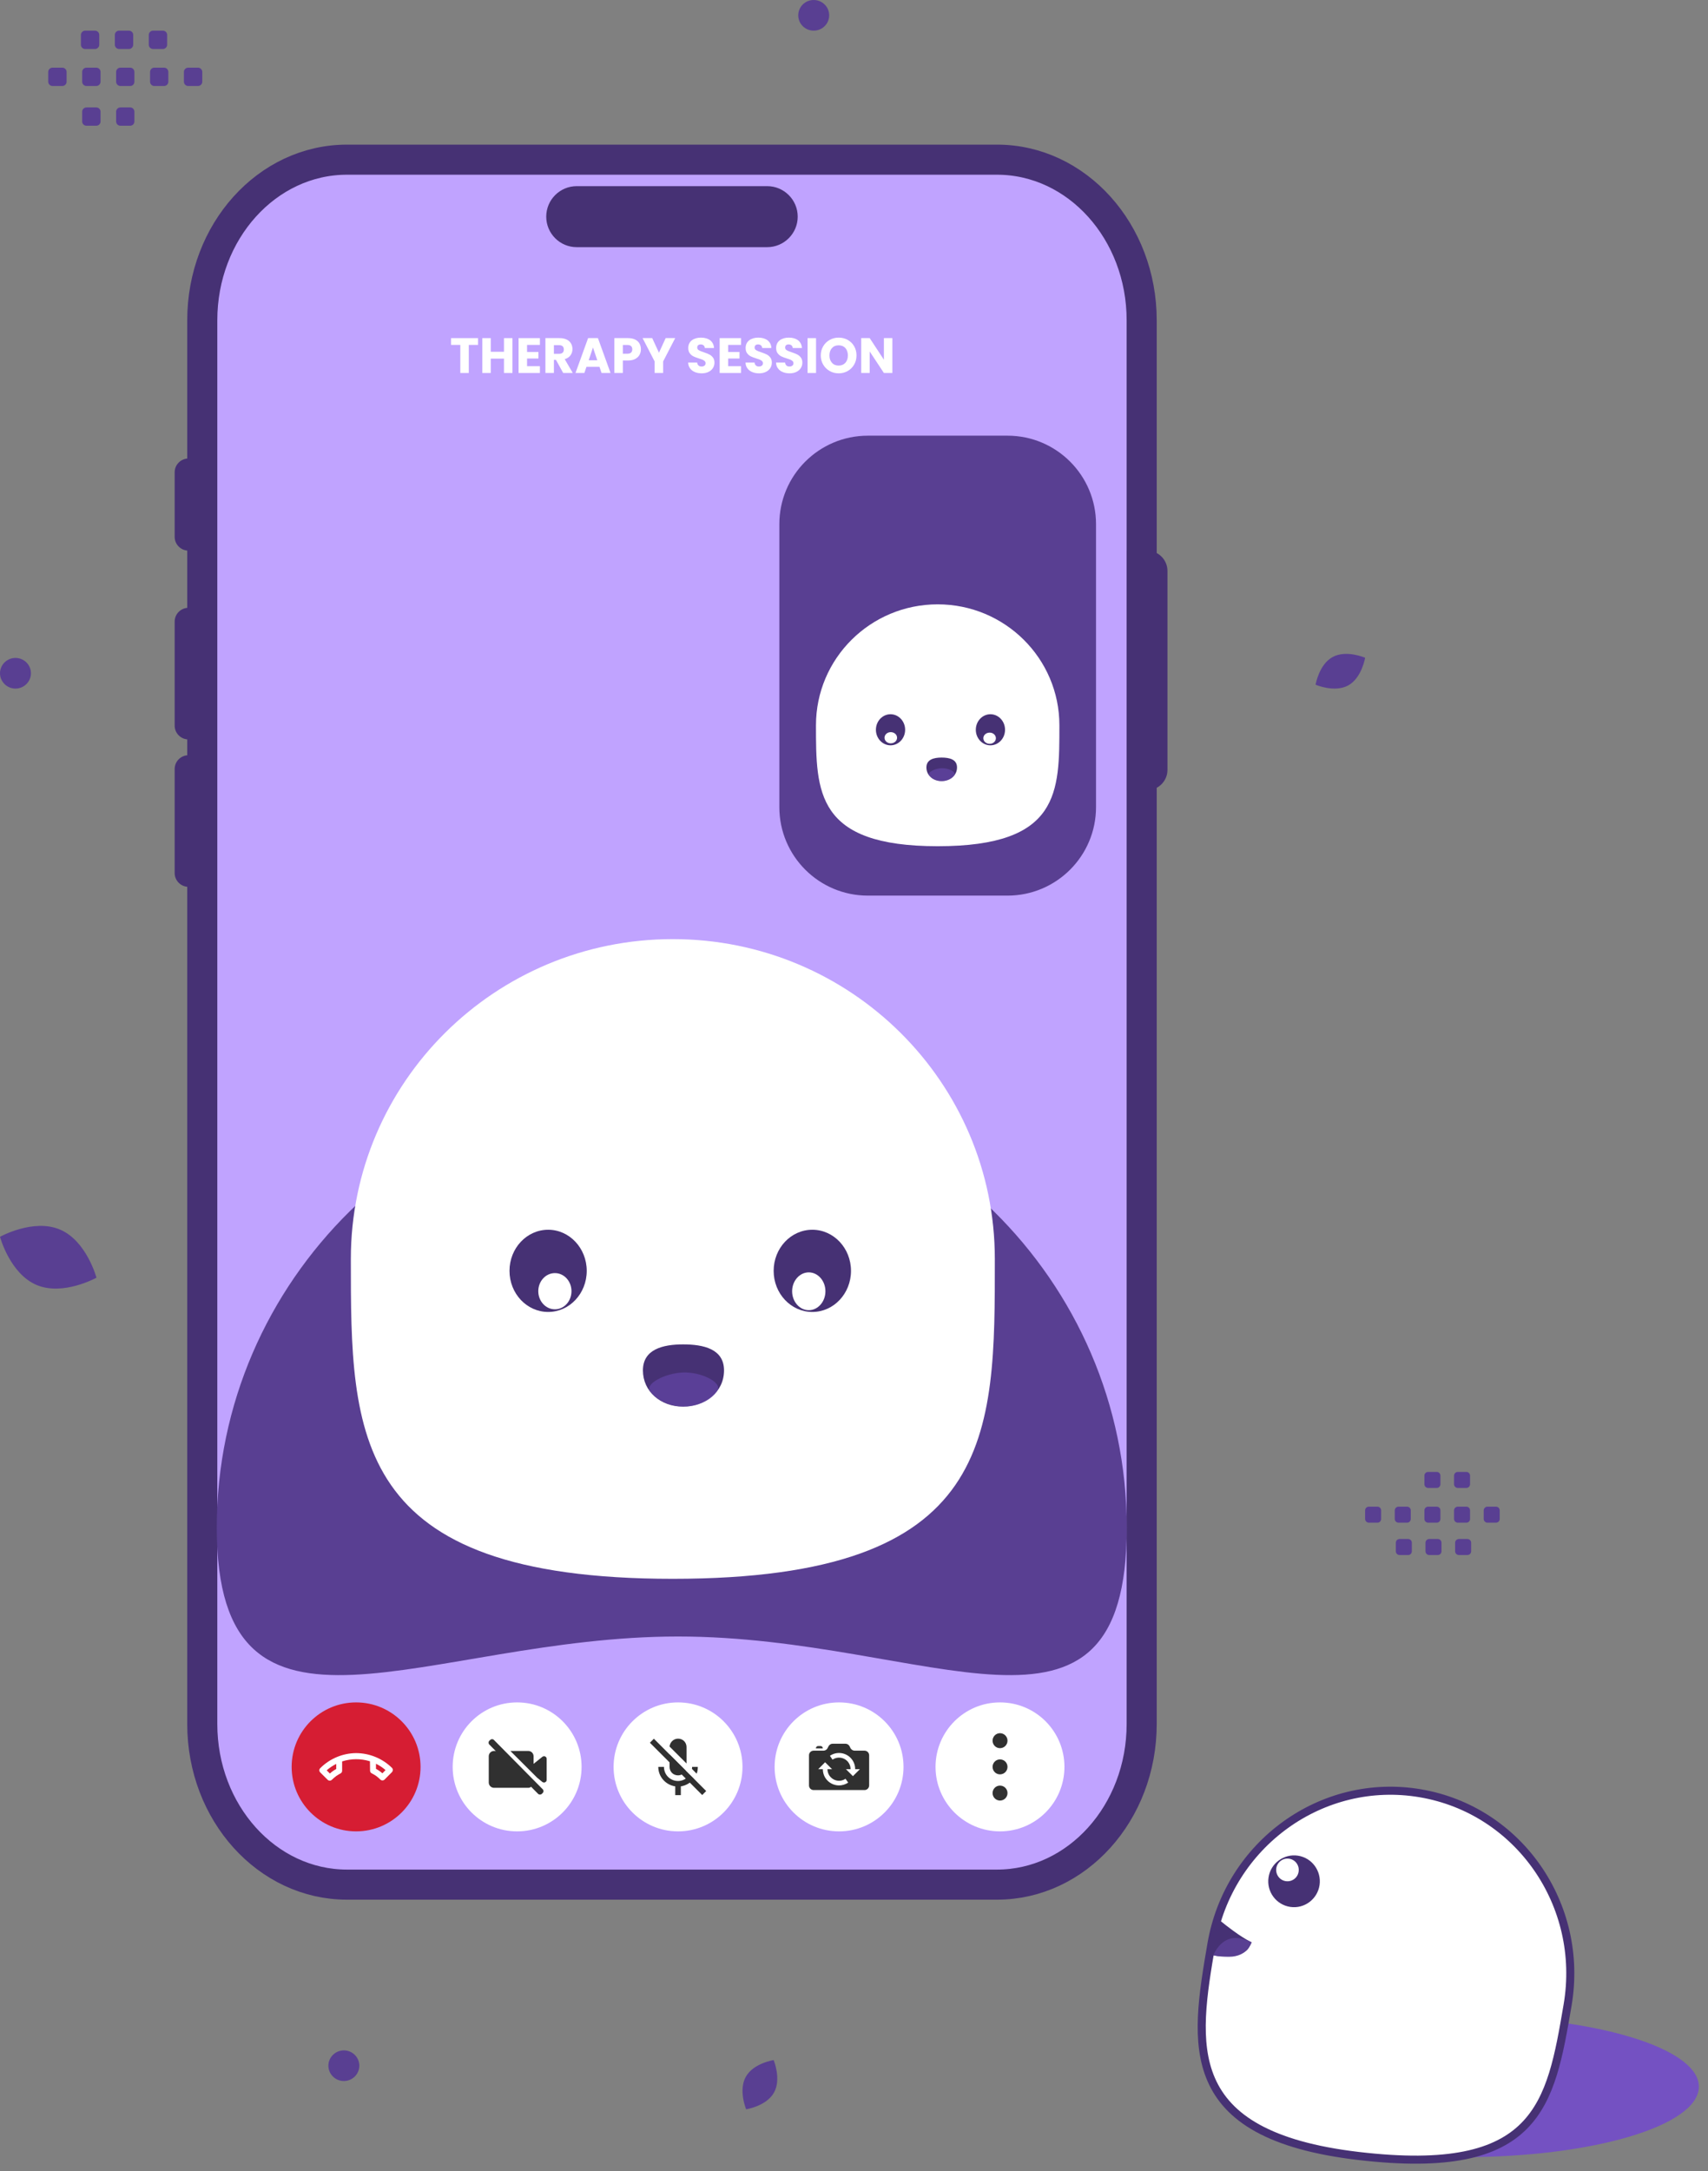
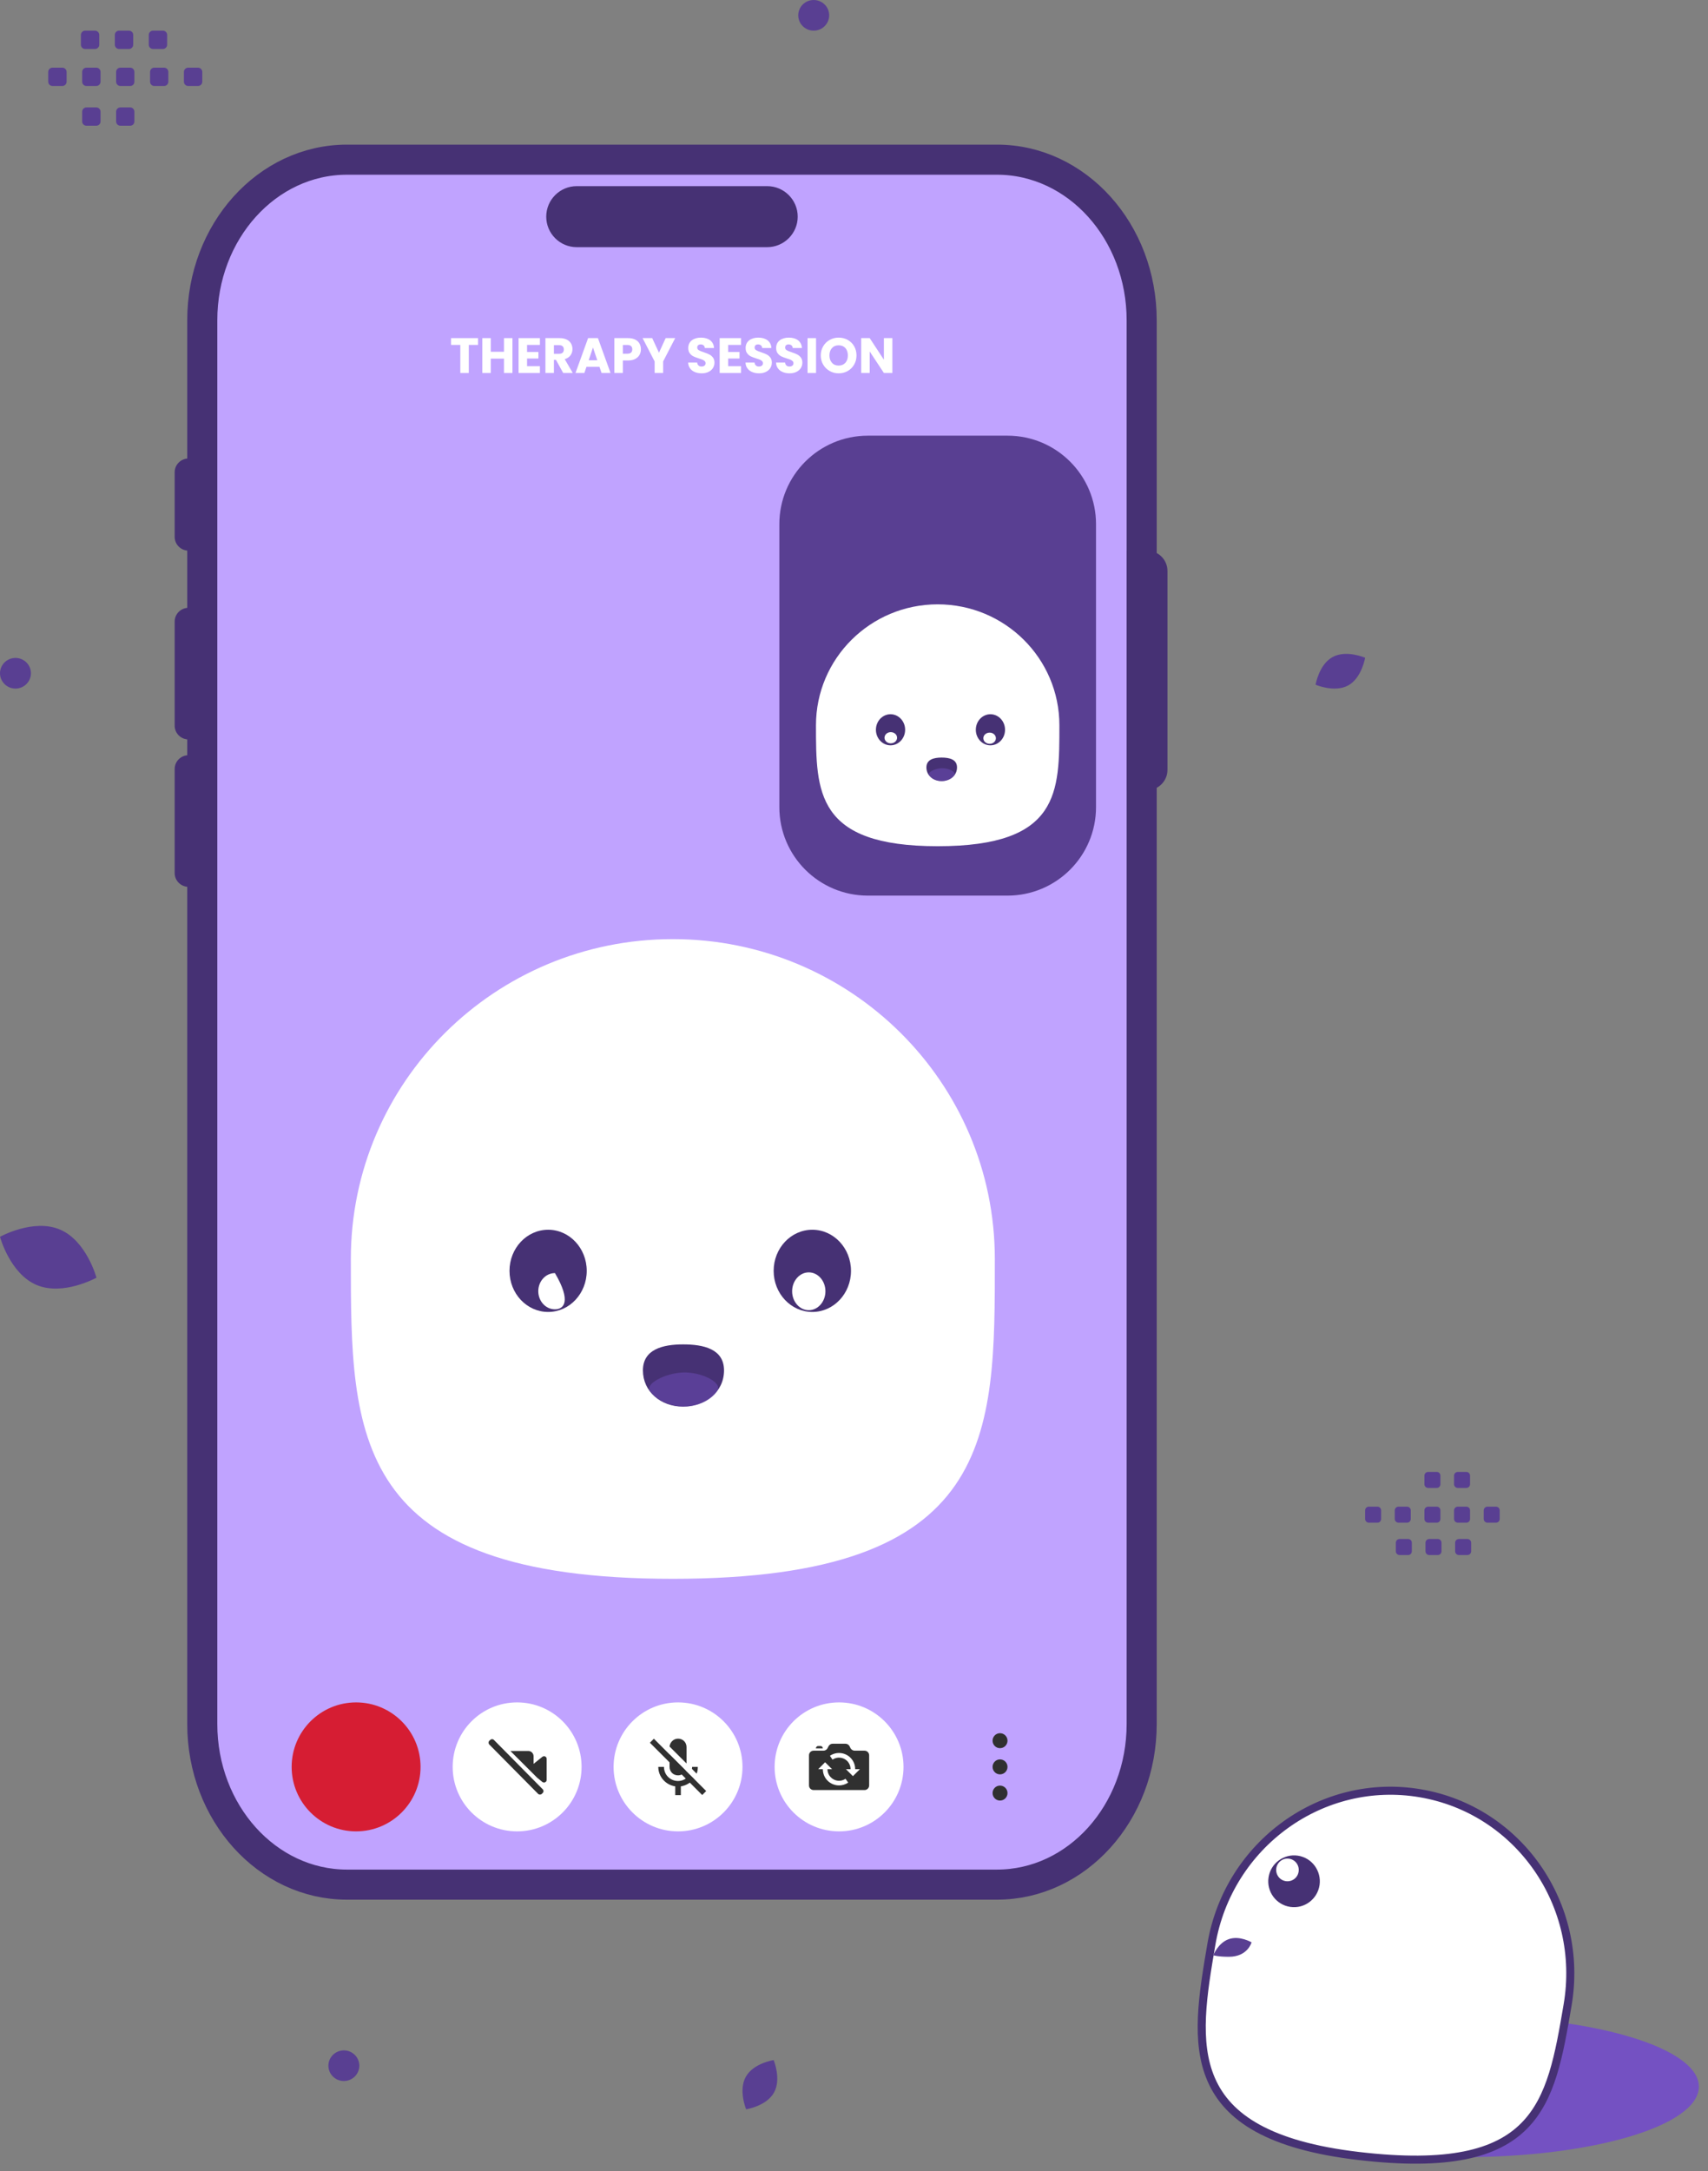
<svg xmlns="http://www.w3.org/2000/svg" width="100%" height="100%" viewBox="0 0 159 202" version="1.1" xml:space="preserve" style="fill-rule:evenodd;clip-rule:evenodd;stroke-linejoin:round;stroke-miterlimit:10;">
  <rect x="0" y="0" width="159" height="202" fill="#808080" stroke="none" />
  <g id="Layer" transform="matrix(1,0,0,1,-1745.51,-108.807)">
    <g>
      <g>
        <g>
          <path d="M1764.34,138.605C1764.34,130.353 1770.37,123.663 1777.81,123.663L1838.32,123.663C1845.76,123.663 1851.79,130.353 1851.79,138.605L1851.79,269.215C1851.79,277.467 1845.76,284.156 1838.32,284.156L1777.81,284.156C1770.37,284.156 1764.34,277.467 1764.34,269.215L1764.34,138.605Z" style="fill:rgb(192,163,255);fill-rule:nonzero;stroke:rgb(70,49,116);stroke-width:2.8px;" />
          <path d="M1796.36,128.965C1796.36,127.397 1797.63,126.126 1799.2,126.126L1816.93,126.126C1818.49,126.126 1819.77,127.397 1819.77,128.965C1819.77,130.533 1818.49,131.804 1816.93,131.804L1799.2,131.804C1797.63,131.804 1796.36,130.533 1796.36,128.965Z" style="fill:rgb(70,49,116);fill-rule:nonzero;" />
          <path d="M1852.3,160.04L1850.41,160.04L1850.41,182.328L1852.3,182.328C1853.34,182.328 1854.19,181.483 1854.19,180.44L1854.19,161.928C1854.19,160.885 1853.34,160.04 1852.3,160.04Z" style="fill:rgb(70,49,116);fill-rule:nonzero;" />
          <path d="M1763.06,151.466L1764.34,151.466L1764.34,160.04L1763.06,160.04C1762.35,160.04 1761.77,159.466 1761.77,158.757L1761.77,152.749C1761.77,152.04 1762.35,151.466 1763.06,151.466Z" style="fill:rgb(70,49,116);fill-rule:nonzero;" />
          <path d="M1763.06,165.358L1764.34,165.358L1764.34,177.606L1763.06,177.606C1762.35,177.606 1761.77,177.031 1761.77,176.323L1761.77,166.641C1761.77,165.932 1762.35,165.358 1763.06,165.358Z" style="fill:rgb(70,49,116);fill-rule:nonzero;" />
          <path d="M1763.06,179.073L1764.34,179.073L1764.34,191.321L1763.06,191.321C1762.35,191.321 1761.77,190.747 1761.77,190.038L1761.77,180.356C1761.77,179.647 1762.35,179.073 1763.06,179.073Z" style="fill:rgb(70,49,116);fill-rule:nonzero;" />
          <path d="M1859.81,302.954C1859.81,299.332 1869.62,296.397 1881.74,296.397C1893.85,296.397 1903.66,299.332 1903.66,302.954C1903.66,306.575 1893.85,309.511 1881.74,309.511C1869.62,309.511 1859.81,306.575 1859.81,302.954Z" style="fill:rgb(116,81,194);fill-rule:nonzero;" />
          <g>
            <path d="M1858.28,289.701C1859.87,280.382 1868.59,274.095 1877.74,275.658C1886.9,277.221 1893.03,286.042 1891.44,295.36C1889.85,304.679 1888.71,311.365 1871.98,309.403C1855.28,307.443 1856.69,299.019 1858.28,289.701Z" style="fill:white;fill-rule:nonzero;stroke:rgb(70,49,116);stroke-width:0.75px;" />
          </g>
-           <path d="M1858.9,287.354C1861.06,289.117 1861.79,289.383 1862.02,289.527C1862.02,289.527 1861.89,289.79 1861.74,290.053C1861.25,290.901 1859.1,290.955 1858.12,290.648L1858.9,287.354Z" style="fill:rgb(70,49,116);fill-rule:nonzero;" />
          <g>
            <path d="M1863.6,283.491C1863.79,282.175 1865.02,281.266 1866.33,281.461C1867.64,281.657 1868.54,282.883 1868.35,284.199C1868.15,285.516 1866.93,286.425 1865.62,286.229C1864.31,286.034 1863.4,284.808 1863.6,283.491Z" style="fill:rgb(70,49,116);fill-rule:nonzero;" />
            <path d="M1864.32,282.634C1864.41,282.057 1864.94,281.659 1865.52,281.745C1866.09,281.83 1866.49,282.367 1866.4,282.944C1866.32,283.521 1865.78,283.919 1865.21,283.834C1864.63,283.748 1864.24,283.211 1864.32,282.634Z" style="fill:white;fill-rule:nonzero;" />
          </g>
          <path d="M1858.46,290.73C1858.46,290.73 1858.89,289.581 1859.9,289.228C1860.92,288.871 1862.02,289.526 1862.02,289.526C1862.02,289.526 1861.67,290.868 1859.91,290.87C1858.89,290.871 1858.46,290.73 1858.46,290.73Z" style="fill:rgb(89,63,146);fill-rule:nonzero;" />
          <path d="M1872.94,248.989L1873.74,248.989C1873.93,248.989 1874.08,249.146 1874.08,249.337L1874.08,250.132C1874.08,250.325 1873.93,250.48 1873.74,250.48L1872.94,250.48C1872.75,250.479 1872.59,250.324 1872.59,250.132L1872.59,249.337C1872.59,249.244 1872.63,249.156 1872.69,249.091C1872.76,249.025 1872.85,248.989 1872.94,248.989ZM1875.7,248.989L1876.49,248.989C1876.69,248.99 1876.84,249.145 1876.84,249.337L1876.84,250.132C1876.84,250.325 1876.69,250.48 1876.49,250.48L1875.7,250.48C1875.51,250.479 1875.35,250.324 1875.35,250.132L1875.35,249.337C1875.35,249.145 1875.51,248.99 1875.7,248.989ZM1878.46,248.989L1879.26,248.989C1879.45,248.99 1879.6,249.145 1879.6,249.337L1879.6,250.132C1879.6,250.325 1879.45,250.48 1879.26,250.48L1878.46,250.48C1878.27,250.479 1878.11,250.324 1878.11,250.132L1878.11,249.337C1878.11,249.244 1878.15,249.156 1878.21,249.091C1878.28,249.025 1878.37,248.989 1878.46,248.989ZM1881.22,248.989L1882.01,248.989C1882.21,248.99 1882.36,249.145 1882.36,249.337L1882.36,250.132C1882.36,250.325 1882.21,250.48 1882.01,250.48L1881.22,250.48C1881.03,250.48 1880.87,250.324 1880.87,250.132L1880.87,249.337C1880.87,249.145 1881.03,248.99 1881.22,248.989ZM1883.98,248.989L1884.77,248.989C1884.97,248.989 1885.12,249.146 1885.12,249.337L1885.12,250.132C1885.12,250.325 1884.97,250.48 1884.77,250.48L1883.98,250.48C1883.79,250.479 1883.63,250.324 1883.63,250.132L1883.63,249.337C1883.63,249.145 1883.79,248.99 1883.98,248.989ZM1875.8,251.998L1876.6,251.998C1876.79,251.999 1876.94,252.154 1876.94,252.345L1876.94,253.143C1876.94,253.334 1876.79,253.49 1876.6,253.49L1875.8,253.49C1875.61,253.49 1875.45,253.335 1875.45,253.143L1875.45,252.347C1875.45,252.254 1875.49,252.166 1875.55,252.1C1875.62,252.034 1875.71,251.998 1875.8,251.998ZM1878.56,251.998L1879.36,251.998C1879.55,251.999 1879.7,252.154 1879.7,252.345L1879.7,253.143C1879.7,253.334 1879.55,253.49 1879.36,253.49L1878.56,253.49C1878.37,253.489 1878.21,253.334 1878.21,253.143L1878.21,252.347C1878.21,252.254 1878.25,252.166 1878.31,252.1C1878.38,252.034 1878.47,251.998 1878.56,251.998ZM1881.32,251.998L1882.11,251.998C1882.31,251.998 1882.46,252.155 1882.46,252.345L1882.46,253.143C1882.46,253.335 1882.31,253.49 1882.11,253.49L1881.32,253.49C1881.13,253.489 1880.97,253.334 1880.97,253.143L1880.97,252.347C1880.97,252.155 1881.13,251.998 1881.32,251.998ZM1878.46,245.757L1879.26,245.757C1879.45,245.757 1879.6,245.913 1879.6,246.104L1879.6,246.9C1879.6,247.092 1879.45,247.247 1879.26,247.247L1878.46,247.247C1878.27,247.247 1878.11,247.091 1878.11,246.9L1878.11,246.104C1878.11,246.012 1878.15,245.923 1878.21,245.858C1878.28,245.793 1878.37,245.757 1878.46,245.757ZM1881.22,245.757L1882.01,245.757C1882.21,245.757 1882.36,245.913 1882.36,246.104L1882.36,246.9C1882.36,247.092 1882.21,247.247 1882.01,247.247L1881.22,247.247C1881.03,247.247 1880.87,247.092 1880.87,246.9L1880.87,246.104C1880.87,245.913 1881.03,245.758 1881.22,245.757Z" style="fill:rgb(89,63,146);" />
          <path d="M1763.94,116.809L1763.03,116.809C1762.81,116.809 1762.63,116.629 1762.63,116.411L1762.63,115.5C1762.63,115.281 1762.81,115.103 1763.03,115.103L1763.94,115.103C1764.16,115.104 1764.34,115.281 1764.34,115.5L1764.34,116.411C1764.34,116.517 1764.3,116.618 1764.22,116.692C1764.15,116.767 1764.05,116.809 1763.94,116.809ZM1760.79,116.809L1759.87,116.809C1759.66,116.808 1759.48,116.63 1759.48,116.411L1759.48,115.5C1759.48,115.281 1759.66,115.103 1759.87,115.103L1760.79,115.103C1761,115.104 1761.18,115.281 1761.18,115.5L1761.18,116.411C1761.18,116.63 1761,116.808 1760.79,116.809ZM1757.63,116.809L1756.72,116.809C1756.5,116.808 1756.32,116.63 1756.32,116.411L1756.32,115.5C1756.32,115.281 1756.5,115.103 1756.72,115.103L1757.63,115.103C1757.85,115.104 1758.02,115.281 1758.02,115.5L1758.02,116.411C1758.02,116.517 1757.98,116.618 1757.91,116.692C1757.83,116.767 1757.73,116.809 1757.63,116.809ZM1754.47,116.809L1753.56,116.809C1753.34,116.808 1753.16,116.63 1753.16,116.411L1753.16,115.5C1753.16,115.281 1753.34,115.103 1753.56,115.103L1754.47,115.103C1754.69,115.103 1754.87,115.281 1754.87,115.5L1754.87,116.411C1754.87,116.63 1754.69,116.807 1754.47,116.809ZM1751.31,116.809L1750.4,116.809C1750.18,116.809 1750,116.629 1750,116.411L1750,115.5C1750,115.281 1750.18,115.103 1750.4,115.103L1751.31,115.103C1751.53,115.104 1751.71,115.281 1751.71,115.5L1751.71,116.411C1751.71,116.63 1751.53,116.808 1751.31,116.809ZM1760.67,113.366L1759.76,113.366C1759.54,113.365 1759.36,113.188 1759.36,112.968L1759.36,112.056C1759.36,111.838 1759.54,111.659 1759.76,111.659L1760.67,111.659C1760.89,111.659 1761.07,111.836 1761.07,112.056L1761.07,112.967C1761.07,113.073 1761.03,113.174 1760.95,113.249C1760.88,113.324 1760.77,113.366 1760.67,113.366ZM1757.51,113.366L1756.6,113.366C1756.38,113.365 1756.2,113.188 1756.2,112.968L1756.2,112.056C1756.2,111.838 1756.38,111.659 1756.6,111.659L1757.51,111.659C1757.73,111.659 1757.91,111.837 1757.91,112.056L1757.91,112.967C1757.91,113.073 1757.87,113.174 1757.79,113.249C1757.72,113.324 1757.62,113.366 1757.51,113.366ZM1754.35,113.366L1753.44,113.366C1753.22,113.366 1753.04,113.187 1753.04,112.968L1753.04,112.056C1753.05,111.836 1753.22,111.659 1753.44,111.659L1754.35,111.659C1754.57,111.659 1754.75,111.837 1754.75,112.056L1754.75,112.967C1754.75,113.187 1754.57,113.366 1754.35,113.366ZM1757.63,120.507L1756.72,120.507C1756.5,120.507 1756.32,120.328 1756.32,120.11L1756.32,119.199C1756.32,118.979 1756.5,118.802 1756.72,118.802L1757.63,118.802C1757.85,118.802 1758.02,118.98 1758.02,119.199L1758.02,120.11C1758.02,120.215 1757.98,120.316 1757.91,120.391C1757.83,120.465 1757.73,120.507 1757.63,120.507ZM1754.47,120.507L1753.56,120.507C1753.34,120.507 1753.16,120.328 1753.16,120.11L1753.16,119.199C1753.16,118.979 1753.34,118.802 1753.56,118.802L1754.47,118.802C1754.69,118.802 1754.87,118.979 1754.87,119.199L1754.87,120.11C1754.87,120.329 1754.69,120.505 1754.47,120.507Z" style="fill:rgb(89,63,146);" />
          <path d="M1819.82,110.233C1819.82,111.02 1820.46,111.659 1821.26,111.659C1822.05,111.659 1822.7,111.02 1822.7,110.233C1822.7,109.445 1822.05,108.807 1821.26,108.807C1820.46,108.807 1819.82,109.445 1819.82,110.233Z" style="fill:rgb(89,63,146);fill-rule:nonzero;" />
          <path d="M1745.51,171.448C1745.51,172.235 1746.16,172.874 1746.95,172.874C1747.74,172.874 1748.39,172.235 1748.39,171.448C1748.39,170.66 1747.74,170.022 1746.95,170.022C1746.16,170.022 1745.51,170.66 1745.51,171.448Z" style="fill:rgb(89,63,146);fill-rule:nonzero;" />
          <path d="M1776.08,301.004C1776.08,301.791 1776.73,302.43 1777.52,302.43C1778.31,302.43 1778.96,301.791 1778.96,301.004C1778.96,300.216 1778.31,299.578 1777.52,299.578C1776.73,299.578 1776.08,300.216 1776.08,301.004Z" style="fill:rgb(89,63,146);fill-rule:nonzero;" />
          <path d="M1871.01,172.584C1872.28,171.892 1872.59,170.006 1872.59,170.006C1872.59,170.006 1870.84,169.243 1869.57,169.936C1868.29,170.628 1867.98,172.513 1867.98,172.513C1867.98,172.513 1869.73,173.276 1871.01,172.584Z" style="fill:rgb(89,63,146);fill-rule:nonzero;" />
          <path d="M1817.56,303.508C1818.27,302.244 1817.53,300.481 1817.53,300.481C1817.53,300.481 1815.64,300.769 1814.94,302.034C1814.23,303.297 1814.97,305.06 1814.97,305.06C1814.97,305.06 1816.85,304.772 1817.56,303.508Z" style="fill:rgb(89,63,146);fill-rule:nonzero;" />
          <path d="M1748.91,228.361C1751.39,229.412 1754.49,227.685 1754.49,227.685C1754.49,227.685 1753.57,224.255 1751.09,223.206C1748.61,222.156 1745.51,223.881 1745.51,223.881C1745.51,223.881 1746.43,227.31 1748.91,228.361Z" style="fill:rgb(89,63,146);fill-rule:nonzero;" />
        </g>
      </g>
      <g>
        <path d="M1818.06,157.579C1818.06,153.03 1821.75,149.343 1826.3,149.343L1839.3,149.343C1843.85,149.343 1847.54,153.03 1847.54,157.579L1847.54,183.901C1847.54,188.45 1843.85,192.137 1839.3,192.137L1826.3,192.137C1821.75,192.137 1818.06,188.45 1818.06,183.901L1818.06,157.579Z" style="fill:rgb(89,63,146);fill-rule:nonzero;" />
-         <path d="M1765.69,250.942C1765.69,227.931 1784.65,209.277 1808.05,209.277C1831.44,209.277 1850.4,227.931 1850.4,250.942C1850.4,273.953 1832.02,261.069 1808.63,261.069C1785.24,261.069 1765.69,273.953 1765.69,250.942Z" style="fill:rgb(89,63,146);fill-rule:nonzero;" />
        <g>
          <path d="M1821.47,176.288C1821.47,170.074 1826.54,165.036 1832.8,165.036C1839.06,165.036 1844.13,170.074 1844.13,176.288C1844.13,182.502 1844.2,187.54 1832.8,187.54C1821.47,187.54 1821.47,182.502 1821.47,176.288Z" style="fill:white;fill-rule:nonzero;" />
          <g>
            <g>
              <path d="M1831.75,180.209C1831.75,179.467 1832.45,179.293 1833.16,179.293C1833.88,179.293 1834.6,179.451 1834.6,180.209C1834.6,180.967 1833.95,181.483 1833.16,181.483C1832.37,181.483 1831.75,180.95 1831.75,180.209Z" style="fill:rgb(70,49,116);fill-rule:nonzero;" />
            </g>
            <path d="M1831.99,180.934C1831.82,180.684 1832.52,180.306 1833.16,180.282C1833.8,180.257 1834.54,180.627 1834.37,180.917C1834.18,181.25 1833.67,181.481 1833.19,181.481C1832.71,181.481 1832.22,181.266 1831.99,180.934Z" style="fill:rgb(116,81,194);fill-opacity:0.45;fill-rule:nonzero;" />
          </g>
          <g>
            <g>
              <path d="M1827.05,176.707C1827.05,175.908 1827.66,175.261 1828.41,175.261C1829.16,175.261 1829.77,175.908 1829.77,176.707C1829.77,177.505 1829.16,178.153 1828.41,178.153C1827.66,178.153 1827.05,177.505 1827.05,176.707Z" style="fill:rgb(70,49,116);fill-rule:nonzero;" />
              <path d="M1827.85,177.448C1827.85,177.16 1828.11,176.926 1828.43,176.926C1828.76,176.926 1829.02,177.16 1829.02,177.448C1829.02,177.736 1828.76,177.969 1828.43,177.969C1828.11,177.969 1827.85,177.736 1827.85,177.448Z" style="fill:white;fill-rule:nonzero;" />
            </g>
            <g>
              <path d="M1836.35,176.707C1836.35,175.908 1836.96,175.261 1837.71,175.261C1838.46,175.261 1839.07,175.908 1839.07,176.707C1839.07,177.505 1838.46,178.153 1837.71,178.153C1836.96,178.153 1836.35,177.505 1836.35,176.707Z" style="fill:rgb(70,49,116);fill-rule:nonzero;" />
              <path d="M1837.05,177.492C1837.05,177.204 1837.31,176.971 1837.64,176.971C1837.96,176.971 1838.22,177.204 1838.22,177.492C1838.22,177.78 1837.96,178.013 1837.64,178.013C1837.31,178.013 1837.05,177.78 1837.05,177.492Z" style="fill:white;fill-rule:nonzero;" />
            </g>
          </g>
        </g>
        <g>
          <path d="M1778.17,225.943C1778.17,209.508 1791.59,196.184 1808.14,196.184C1824.7,196.184 1838.12,209.508 1838.12,225.943C1838.12,242.379 1838.29,255.702 1808.14,255.703C1778.17,255.703 1778.17,242.379 1778.17,225.943Z" style="fill:white;fill-rule:nonzero;" />
          <g>
            <g>
              <path d="M1805.36,236.312C1805.36,234.351 1807.21,233.892 1809.1,233.892C1810.99,233.892 1812.91,234.307 1812.91,236.312C1812.91,238.317 1811.18,239.683 1809.1,239.683C1807.01,239.683 1805.36,238.273 1805.36,236.312Z" style="fill:rgb(70,49,116);fill-rule:nonzero;" />
            </g>
            <path d="M1806.01,238.23C1805.55,237.569 1807.4,236.57 1809.09,236.505C1810.78,236.441 1812.75,237.419 1812.3,238.186C1811.79,239.068 1810.46,239.678 1809.18,239.678C1807.9,239.678 1806.61,239.108 1806.01,238.23Z" style="fill:rgb(116,81,194);fill-opacity:0.45;fill-rule:nonzero;" />
          </g>
          <g>
            <g>
              <path d="M1792.94,227.05C1792.94,224.938 1794.55,223.225 1796.54,223.225C1798.52,223.225 1800.13,224.938 1800.13,227.05C1800.13,229.162 1798.52,230.874 1796.54,230.874C1794.55,230.874 1792.94,229.162 1792.94,227.05Z" style="fill:rgb(70,49,116);fill-rule:nonzero;" />
-               <path d="M1795.62,228.942C1795.62,228.012 1796.31,227.258 1797.17,227.258C1798.02,227.258 1798.71,228.012 1798.71,228.942C1798.71,229.873 1798.02,230.627 1797.17,230.627C1796.31,230.627 1795.62,229.873 1795.62,228.942Z" style="fill:white;fill-rule:nonzero;" />
+               <path d="M1795.62,228.942C1795.62,228.012 1796.31,227.258 1797.17,227.258C1798.71,229.873 1798.02,230.627 1797.17,230.627C1796.31,230.627 1795.62,229.873 1795.62,228.942Z" style="fill:white;fill-rule:nonzero;" />
            </g>
            <g>
              <path d="M1817.53,227.05C1817.53,224.938 1819.14,223.225 1821.13,223.225C1823.12,223.225 1824.73,224.938 1824.73,227.05C1824.73,229.162 1823.12,230.874 1821.13,230.874C1819.14,230.874 1817.53,229.162 1817.53,227.05Z" style="fill:rgb(70,49,116);fill-rule:nonzero;" />
              <path d="M1819.25,228.95C1819.25,227.978 1819.95,227.19 1820.8,227.19C1821.65,227.19 1822.35,227.978 1822.35,228.95C1822.35,229.922 1821.65,230.71 1820.8,230.71C1819.95,230.71 1819.25,229.922 1819.25,228.95Z" style="fill:white;fill-rule:nonzero;" />
            </g>
          </g>
        </g>
        <path d="M1772.66,273.201C1772.66,269.887 1775.35,267.201 1778.66,267.201C1781.97,267.201 1784.66,269.887 1784.66,273.201C1784.66,276.514 1781.97,279.201 1778.66,279.201C1775.35,279.201 1772.66,276.514 1772.66,273.201Z" style="fill:rgb(214,29,51);fill-rule:nonzero;" />
        <path d="M1787.65,273.201C1787.65,269.887 1790.33,267.201 1793.65,267.201C1796.96,267.201 1799.65,269.887 1799.65,273.201C1799.65,276.514 1796.96,279.201 1793.65,279.201C1790.33,279.201 1787.65,276.514 1787.65,273.201Z" style="fill:white;fill-rule:nonzero;" />
        <path d="M1802.63,273.201C1802.63,269.887 1805.32,267.201 1808.63,267.201C1811.94,267.201 1814.63,269.887 1814.63,273.201C1814.63,276.514 1811.94,279.201 1808.63,279.201C1805.32,279.201 1802.63,276.514 1802.63,273.201Z" style="fill:white;fill-rule:nonzero;" />
        <path d="M1817.62,273.201C1817.62,269.887 1820.3,267.201 1823.62,267.201C1826.93,267.201 1829.62,269.887 1829.62,273.201C1829.62,276.514 1826.93,279.201 1823.62,279.201C1820.3,279.201 1817.62,276.514 1817.62,273.201Z" style="fill:white;fill-rule:nonzero;" />
-         <path d="M1832.6,273.201C1832.6,269.887 1835.29,267.201 1838.6,267.201C1841.92,267.201 1844.6,269.887 1844.6,273.201C1844.6,276.514 1841.92,279.201 1838.6,279.201C1835.29,279.201 1832.6,276.514 1832.6,273.201Z" style="fill:white;fill-rule:nonzero;" />
        <g>
-           <path d="M1782,273.293C1781.1,272.406 1779.89,271.921 1778.65,271.919C1777.42,271.931 1776.21,272.427 1775.32,273.322C1775.19,273.454 1775.23,273.629 1775.32,273.715L1776.01,274.401C1776.12,274.508 1776.29,274.509 1776.4,274.404C1776.53,274.283 1776.69,274.134 1776.81,274.052C1776.93,273.964 1777.1,273.872 1777.21,273.809C1777.31,273.76 1777.36,273.664 1777.36,273.559L1777.36,272.691C1777.82,272.546 1778.25,272.488 1778.65,272.487C1779.06,272.484 1779.49,272.539 1779.95,272.679L1779.96,273.548C1779.96,273.624 1779.99,273.696 1780.04,273.748C1780.06,273.767 1780.08,273.784 1780.11,273.797C1780.23,273.859 1780.39,273.95 1780.52,274.037C1780.63,274.117 1780.8,274.265 1780.92,274.385C1781.03,274.489 1781.21,274.486 1781.31,274.379L1782,273.686C1782.08,273.6 1782.13,273.425 1782,273.293ZM1776.81,273.399C1776.68,273.47 1776.57,273.537 1776.49,273.599C1776.41,273.652 1776.32,273.725 1776.22,273.819L1775.92,273.522C1776.19,273.285 1776.49,273.085 1776.81,272.924L1776.81,273.399ZM1781.11,273.798C1781,273.705 1780.91,273.633 1780.83,273.58C1780.75,273.519 1780.64,273.453 1780.51,273.383L1780.51,272.908C1780.83,273.066 1781.13,273.264 1781.4,273.499L1781.11,273.798Z" style="fill:white;fill-rule:nonzero;" />
-         </g>
+           </g>
        <g>
          <g>
            <path d="M1793.02,271.719L1795.52,274.214L1796,274.605C1796.05,274.64 1796.1,274.658 1796.16,274.658C1796.19,274.658 1796.23,274.644 1796.26,274.628C1796.35,274.587 1796.4,274.507 1796.4,274.413L1796.4,272.454C1796.4,272.36 1796.35,272.273 1796.26,272.232C1796.18,272.192 1796.08,272.204 1796,272.263L1795.18,272.921L1795.18,272.209C1795.18,271.939 1794.96,271.719 1794.69,271.719L1793.02,271.719Z" style="fill:rgb(48,48,48);fill-rule:nonzero;" />
-             <path d="M1791.5,271.719C1791.23,271.719 1791.01,271.939 1791.01,272.209L1791.01,274.658C1791.01,274.928 1791.23,275.148 1791.5,275.148L1794.69,275.148C1794.89,275.148 1795.03,275.009 1795.11,274.834C1795.13,274.775 1795.18,274.727 1795.18,274.658L1795.18,274.566L1792.33,271.719L1791.5,271.719Z" style="fill:rgb(48,48,48);fill-rule:nonzero;" />
          </g>
          <path d="M1791.06,271.121C1790.97,271.025 1790.97,270.87 1791.06,270.774L1791.15,270.692C1791.24,270.597 1791.4,270.598 1791.49,270.694L1796.03,275.281C1796.13,275.377 1796.13,275.532 1796.03,275.627L1795.95,275.709C1795.85,275.804 1795.7,275.804 1795.6,275.708L1791.06,271.121Z" style="fill:rgb(48,48,48);fill-rule:nonzero;" />
        </g>
        <g>
          <path d="M1806.01,270.954L1806.38,270.583L1811.25,275.448L1810.88,275.819L1806.01,270.954Z" style="fill:rgb(48,48,48);fill-rule:nonzero;" />
          <path d="M1809.42,272.886L1809.42,271.362C1809.42,270.916 1809.08,270.575 1808.63,270.575C1808.21,270.575 1807.87,270.916 1807.84,271.31L1809.42,272.886ZM1810.36,273.831C1810.44,273.647 1810.47,273.437 1810.47,273.201L1809.94,273.201C1809.94,273.28 1809.94,273.332 1809.92,273.385L1810.36,273.831ZM1809.71,273.936C1809.47,274.278 1809.08,274.514 1808.63,274.514C1807.9,274.514 1807.32,273.936 1807.32,273.201L1806.79,273.201C1806.79,274.12 1807.48,274.882 1808.37,275.013L1808.37,275.827L1808.89,275.827L1808.89,275.013C1809.39,274.934 1809.81,274.671 1810.1,274.304L1809.71,273.936Z" style="fill:rgb(48,48,48);fill-rule:nonzero;" />
          <path d="M1808.63,273.989C1808.95,273.989 1809.21,273.805 1809.34,273.542L1807.84,272.045L1807.84,273.201C1807.84,273.647 1808.18,273.989 1808.63,273.989Z" style="fill:rgb(48,48,48);fill-rule:nonzero;" />
        </g>
        <g>
          <path d="M1821.89,271.261L1821.68,271.261C1821.56,271.261 1821.46,271.358 1821.46,271.477L1822.11,271.477C1822.11,271.358 1822.01,271.261 1821.89,271.261Z" style="fill:rgb(48,48,48);fill-rule:nonzero;" />
          <path d="M1825.99,271.692L1825.07,271.692C1824.91,271.692 1824.76,271.6 1824.68,271.454L1824.6,271.284C1824.52,271.138 1824.38,271.046 1824.21,271.046L1823.02,271.046C1822.86,271.046 1822.71,271.138 1822.64,271.284L1822.55,271.454C1822.48,271.6 1822.33,271.692 1822.17,271.692L1821.25,271.692C1821.01,271.692 1820.82,271.885 1820.82,272.123L1820.82,274.925C1820.82,275.163 1821.01,275.356 1821.25,275.356L1825.99,275.356C1826.23,275.356 1826.42,275.163 1826.42,274.925L1826.42,272.123C1826.42,271.885 1826.23,271.692 1825.99,271.692ZM1823.62,274.925C1823.23,274.925 1822.84,274.775 1822.55,274.483C1822.26,274.196 1822.11,273.813 1822.11,273.416L1821.68,273.416L1822.32,272.77L1822.97,273.416L1822.54,273.416C1822.54,273.699 1822.65,273.973 1822.86,274.178C1823.22,274.545 1823.8,274.599 1824.22,274.307L1824.47,274.662C1824.21,274.839 1823.91,274.925 1823.62,274.925ZM1824.91,274.063L1824.26,273.416L1824.69,273.416C1824.69,273.133 1824.58,272.859 1824.38,272.654C1824.01,272.288 1823.44,272.234 1823.01,272.526L1822.77,272.17C1823.36,271.761 1824.17,271.837 1824.68,272.35C1824.97,272.636 1825.12,273.02 1825.12,273.416L1825.56,273.416L1824.91,274.063Z" style="fill:rgb(48,48,48);fill-rule:nonzero;" />
        </g>
        <g>
          <path d="M1838.6,270.067C1838.22,270.067 1837.91,270.379 1837.91,270.764C1837.91,271.148 1838.22,271.46 1838.6,271.46C1838.99,271.46 1839.3,271.148 1839.3,270.764C1839.3,270.379 1838.99,270.067 1838.6,270.067ZM1838.6,272.504C1838.22,272.504 1837.91,272.816 1837.91,273.201C1837.91,273.585 1838.22,273.897 1838.6,273.897C1838.99,273.897 1839.3,273.585 1839.3,273.201C1839.3,272.816 1838.99,272.504 1838.6,272.504ZM1838.6,274.942C1838.22,274.942 1837.91,275.253 1837.91,275.638C1837.91,276.022 1838.22,276.334 1838.6,276.334C1838.99,276.334 1839.3,276.022 1839.3,275.638C1839.3,275.253 1838.99,274.942 1838.6,274.942Z" style="fill:rgb(48,48,48);fill-rule:nonzero;" />
        </g>
        <g transform="matrix(1,0,0,1,1787.39,143.509)">
          <g transform="matrix(4.62,0,0,4.62,0,0)">
            <path d="M0.567,-0.702L0.567,-0.565L0.381,-0.565L0.381,0L0.21,0L0.21,-0.565L0.024,-0.565L0.024,-0.702L0.567,-0.702Z" style="fill:white;fill-rule:nonzero;" />
          </g>
          <g transform="matrix(4.62,0,0,4.62,2.73,0)">
            <path d="M0.67,-0.702L0.67,0L0.499,0L0.499,-0.289L0.233,-0.289L0.233,0L0.062,0L0.062,-0.702L0.233,-0.702L0.233,-0.427L0.499,-0.427L0.499,-0.702L0.67,-0.702Z" style="fill:white;fill-rule:nonzero;" />
          </g>
          <g transform="matrix(4.62,0,0,4.62,6.108,0)">
            <path d="M0.233,-0.565L0.233,-0.423L0.462,-0.423L0.462,-0.291L0.233,-0.291L0.233,-0.137L0.492,-0.137L0.492,0L0.062,0L0.062,-0.702L0.492,-0.702L0.492,-0.565L0.233,-0.565Z" style="fill:white;fill-rule:nonzero;" />
          </g>
          <g transform="matrix(4.62,0,0,4.62,8.607,0)">
            <path d="M0.42,0L0.274,-0.265L0.233,-0.265L0.233,0L0.062,0L0.062,-0.702L0.349,-0.702C0.404,-0.702 0.452,-0.692 0.491,-0.673C0.53,-0.654 0.559,-0.627 0.578,-0.594C0.597,-0.56 0.607,-0.522 0.607,-0.481C0.607,-0.434 0.594,-0.393 0.568,-0.356C0.541,-0.319 0.502,-0.293 0.451,-0.278L0.613,0L0.42,0ZM0.233,-0.386L0.339,-0.386C0.37,-0.386 0.394,-0.394 0.41,-0.409C0.425,-0.424 0.433,-0.446 0.433,-0.474C0.433,-0.501 0.425,-0.522 0.41,-0.537C0.394,-0.552 0.37,-0.56 0.339,-0.56L0.233,-0.56L0.233,-0.386Z" style="fill:white;fill-rule:nonzero;" />
          </g>
          <g transform="matrix(4.62,0,0,4.62,11.62,0)">
            <path d="M0.499,-0.124L0.237,-0.124L0.195,0L0.016,0L0.27,-0.702L0.468,-0.702L0.722,0L0.541,0L0.499,-0.124ZM0.455,-0.256L0.368,-0.513L0.282,-0.256L0.455,-0.256Z" style="fill:white;fill-rule:nonzero;" />
          </g>
          <g transform="matrix(4.62,0,0,4.62,15.025,0)">
            <path d="M0.597,-0.476C0.597,-0.435 0.588,-0.398 0.569,-0.365C0.55,-0.331 0.522,-0.304 0.483,-0.283C0.444,-0.262 0.396,-0.252 0.339,-0.252L0.233,-0.252L0.233,0L0.062,0L0.062,-0.702L0.339,-0.702C0.395,-0.702 0.442,-0.692 0.481,-0.673C0.52,-0.654 0.549,-0.627 0.568,-0.593C0.587,-0.559 0.597,-0.52 0.597,-0.476ZM0.326,-0.388C0.359,-0.388 0.383,-0.396 0.399,-0.411C0.415,-0.426 0.423,-0.448 0.423,-0.476C0.423,-0.504 0.415,-0.526 0.399,-0.541C0.383,-0.556 0.359,-0.564 0.326,-0.564L0.233,-0.564L0.233,-0.388L0.326,-0.388Z" style="fill:white;fill-rule:nonzero;" />
          </g>
          <g transform="matrix(4.62,0,0,4.62,17.907,0)">
            <path d="M0.664,-0.702L0.421,-0.232L0.421,0L0.25,0L0.25,-0.232L0.007,-0.702L0.201,-0.702L0.337,-0.408L0.472,-0.702L0.664,-0.702Z" style="fill:white;fill-rule:nonzero;" />
          </g>
          <g transform="matrix(4.62,0,0,4.62,21.987,0)">
            <path d="M0.316,0.007C0.265,0.007 0.219,-0.001 0.178,-0.018C0.137,-0.035 0.105,-0.059 0.081,-0.092C0.056,-0.125 0.043,-0.164 0.042,-0.21L0.224,-0.21C0.227,-0.184 0.236,-0.164 0.251,-0.151C0.266,-0.137 0.286,-0.13 0.311,-0.13C0.336,-0.13 0.356,-0.136 0.371,-0.148C0.386,-0.159 0.393,-0.175 0.393,-0.196C0.393,-0.213 0.387,-0.228 0.376,-0.239C0.364,-0.25 0.349,-0.26 0.333,-0.267C0.316,-0.274 0.291,-0.283 0.26,-0.292C0.215,-0.306 0.178,-0.32 0.149,-0.334C0.12,-0.348 0.096,-0.369 0.075,-0.396C0.054,-0.423 0.044,-0.459 0.044,-0.503C0.044,-0.568 0.068,-0.619 0.115,-0.657C0.162,-0.693 0.224,-0.712 0.3,-0.712C0.377,-0.712 0.44,-0.693 0.487,-0.657C0.534,-0.619 0.56,-0.568 0.563,-0.502L0.378,-0.502C0.377,-0.525 0.368,-0.543 0.353,-0.556C0.338,-0.569 0.318,-0.575 0.294,-0.575C0.273,-0.575 0.257,-0.57 0.244,-0.559C0.231,-0.548 0.225,-0.532 0.225,-0.511C0.225,-0.488 0.236,-0.471 0.257,-0.458C0.278,-0.445 0.312,-0.432 0.357,-0.417C0.402,-0.402 0.439,-0.387 0.468,-0.373C0.496,-0.359 0.52,-0.339 0.541,-0.312C0.562,-0.285 0.572,-0.251 0.572,-0.209C0.572,-0.169 0.562,-0.133 0.542,-0.1C0.521,-0.067 0.492,-0.041 0.453,-0.022C0.414,-0.003 0.369,0.007 0.316,0.007Z" style="fill:white;fill-rule:nonzero;" />
          </g>
          <g transform="matrix(4.62,0,0,4.62,24.828,0)">
            <path d="M0.233,-0.565L0.233,-0.423L0.462,-0.423L0.462,-0.291L0.233,-0.291L0.233,-0.137L0.492,-0.137L0.492,0L0.062,0L0.062,-0.702L0.492,-0.702L0.492,-0.565L0.233,-0.565Z" style="fill:white;fill-rule:nonzero;" />
          </g>
          <g transform="matrix(4.62,0,0,4.62,27.328,0)">
            <path d="M0.316,0.007C0.265,0.007 0.219,-0.001 0.178,-0.018C0.137,-0.035 0.105,-0.059 0.081,-0.092C0.056,-0.125 0.043,-0.164 0.042,-0.21L0.224,-0.21C0.227,-0.184 0.236,-0.164 0.251,-0.151C0.266,-0.137 0.286,-0.13 0.311,-0.13C0.336,-0.13 0.356,-0.136 0.371,-0.148C0.386,-0.159 0.393,-0.175 0.393,-0.196C0.393,-0.213 0.387,-0.228 0.376,-0.239C0.364,-0.25 0.349,-0.26 0.333,-0.267C0.316,-0.274 0.291,-0.283 0.26,-0.292C0.215,-0.306 0.178,-0.32 0.149,-0.334C0.12,-0.348 0.096,-0.369 0.075,-0.396C0.054,-0.423 0.044,-0.459 0.044,-0.503C0.044,-0.568 0.068,-0.619 0.115,-0.657C0.162,-0.693 0.224,-0.712 0.3,-0.712C0.377,-0.712 0.44,-0.693 0.487,-0.657C0.534,-0.619 0.56,-0.568 0.563,-0.502L0.378,-0.502C0.377,-0.525 0.368,-0.543 0.353,-0.556C0.338,-0.569 0.318,-0.575 0.294,-0.575C0.273,-0.575 0.257,-0.57 0.244,-0.559C0.231,-0.548 0.225,-0.532 0.225,-0.511C0.225,-0.488 0.236,-0.471 0.257,-0.458C0.278,-0.445 0.312,-0.432 0.357,-0.417C0.402,-0.402 0.439,-0.387 0.468,-0.373C0.496,-0.359 0.52,-0.339 0.541,-0.312C0.562,-0.285 0.572,-0.251 0.572,-0.209C0.572,-0.169 0.562,-0.133 0.542,-0.1C0.521,-0.067 0.492,-0.041 0.453,-0.022C0.414,-0.003 0.369,0.007 0.316,0.007Z" style="fill:white;fill-rule:nonzero;" />
          </g>
          <g transform="matrix(4.62,0,0,4.62,30.169,0)">
            <path d="M0.316,0.007C0.265,0.007 0.219,-0.001 0.178,-0.018C0.137,-0.035 0.105,-0.059 0.081,-0.092C0.056,-0.125 0.043,-0.164 0.042,-0.21L0.224,-0.21C0.227,-0.184 0.236,-0.164 0.251,-0.151C0.266,-0.137 0.286,-0.13 0.311,-0.13C0.336,-0.13 0.356,-0.136 0.371,-0.148C0.386,-0.159 0.393,-0.175 0.393,-0.196C0.393,-0.213 0.387,-0.228 0.376,-0.239C0.364,-0.25 0.349,-0.26 0.333,-0.267C0.316,-0.274 0.291,-0.283 0.26,-0.292C0.215,-0.306 0.178,-0.32 0.149,-0.334C0.12,-0.348 0.096,-0.369 0.075,-0.396C0.054,-0.423 0.044,-0.459 0.044,-0.503C0.044,-0.568 0.068,-0.619 0.115,-0.657C0.162,-0.693 0.224,-0.712 0.3,-0.712C0.377,-0.712 0.44,-0.693 0.487,-0.657C0.534,-0.619 0.56,-0.568 0.563,-0.502L0.378,-0.502C0.377,-0.525 0.368,-0.543 0.353,-0.556C0.338,-0.569 0.318,-0.575 0.294,-0.575C0.273,-0.575 0.257,-0.57 0.244,-0.559C0.231,-0.548 0.225,-0.532 0.225,-0.511C0.225,-0.488 0.236,-0.471 0.257,-0.458C0.278,-0.445 0.312,-0.432 0.357,-0.417C0.402,-0.402 0.439,-0.387 0.468,-0.373C0.496,-0.359 0.52,-0.339 0.541,-0.312C0.562,-0.285 0.572,-0.251 0.572,-0.209C0.572,-0.169 0.562,-0.133 0.542,-0.1C0.521,-0.067 0.492,-0.041 0.453,-0.022C0.414,-0.003 0.369,0.007 0.316,0.007Z" style="fill:white;fill-rule:nonzero;" />
          </g>
          <g transform="matrix(4.62,0,0,4.62,33.011,0)">
            <rect x="0.062" y="-0.702" width="0.171" height="0.702" style="fill:white;fill-rule:nonzero;" />
          </g>
          <g transform="matrix(4.62,0,0,4.62,34.374,0)">
            <path d="M0.394,0.007C0.328,0.007 0.268,-0.008 0.213,-0.039C0.158,-0.07 0.114,-0.113 0.082,-0.168C0.049,-0.223 0.033,-0.284 0.033,-0.353C0.033,-0.422 0.049,-0.483 0.082,-0.538C0.114,-0.593 0.158,-0.635 0.213,-0.666C0.268,-0.697 0.328,-0.712 0.394,-0.712C0.46,-0.712 0.521,-0.697 0.576,-0.666C0.631,-0.635 0.674,-0.593 0.706,-0.538C0.737,-0.483 0.753,-0.422 0.753,-0.353C0.753,-0.284 0.737,-0.223 0.705,-0.168C0.673,-0.113 0.63,-0.07 0.575,-0.039C0.52,-0.008 0.46,0.007 0.394,0.007ZM0.394,-0.149C0.45,-0.149 0.495,-0.168 0.529,-0.205C0.562,-0.242 0.579,-0.292 0.579,-0.353C0.579,-0.415 0.562,-0.464 0.529,-0.502C0.495,-0.539 0.45,-0.557 0.394,-0.557C0.337,-0.557 0.292,-0.539 0.259,-0.502C0.225,-0.465 0.208,-0.416 0.208,-0.353C0.208,-0.291 0.225,-0.242 0.259,-0.205C0.292,-0.167 0.337,-0.149 0.394,-0.149Z" style="fill:white;fill-rule:nonzero;" />
          </g>
          <g transform="matrix(4.62,0,0,4.62,38.005,0)">
            <path d="M0.69,0L0.519,0L0.233,-0.433L0.233,0L0.062,0L0.062,-0.702L0.233,-0.702L0.519,-0.267L0.519,-0.702L0.69,-0.702L0.69,0Z" style="fill:white;fill-rule:nonzero;" />
          </g>
        </g>
      </g>
    </g>
  </g>
</svg>